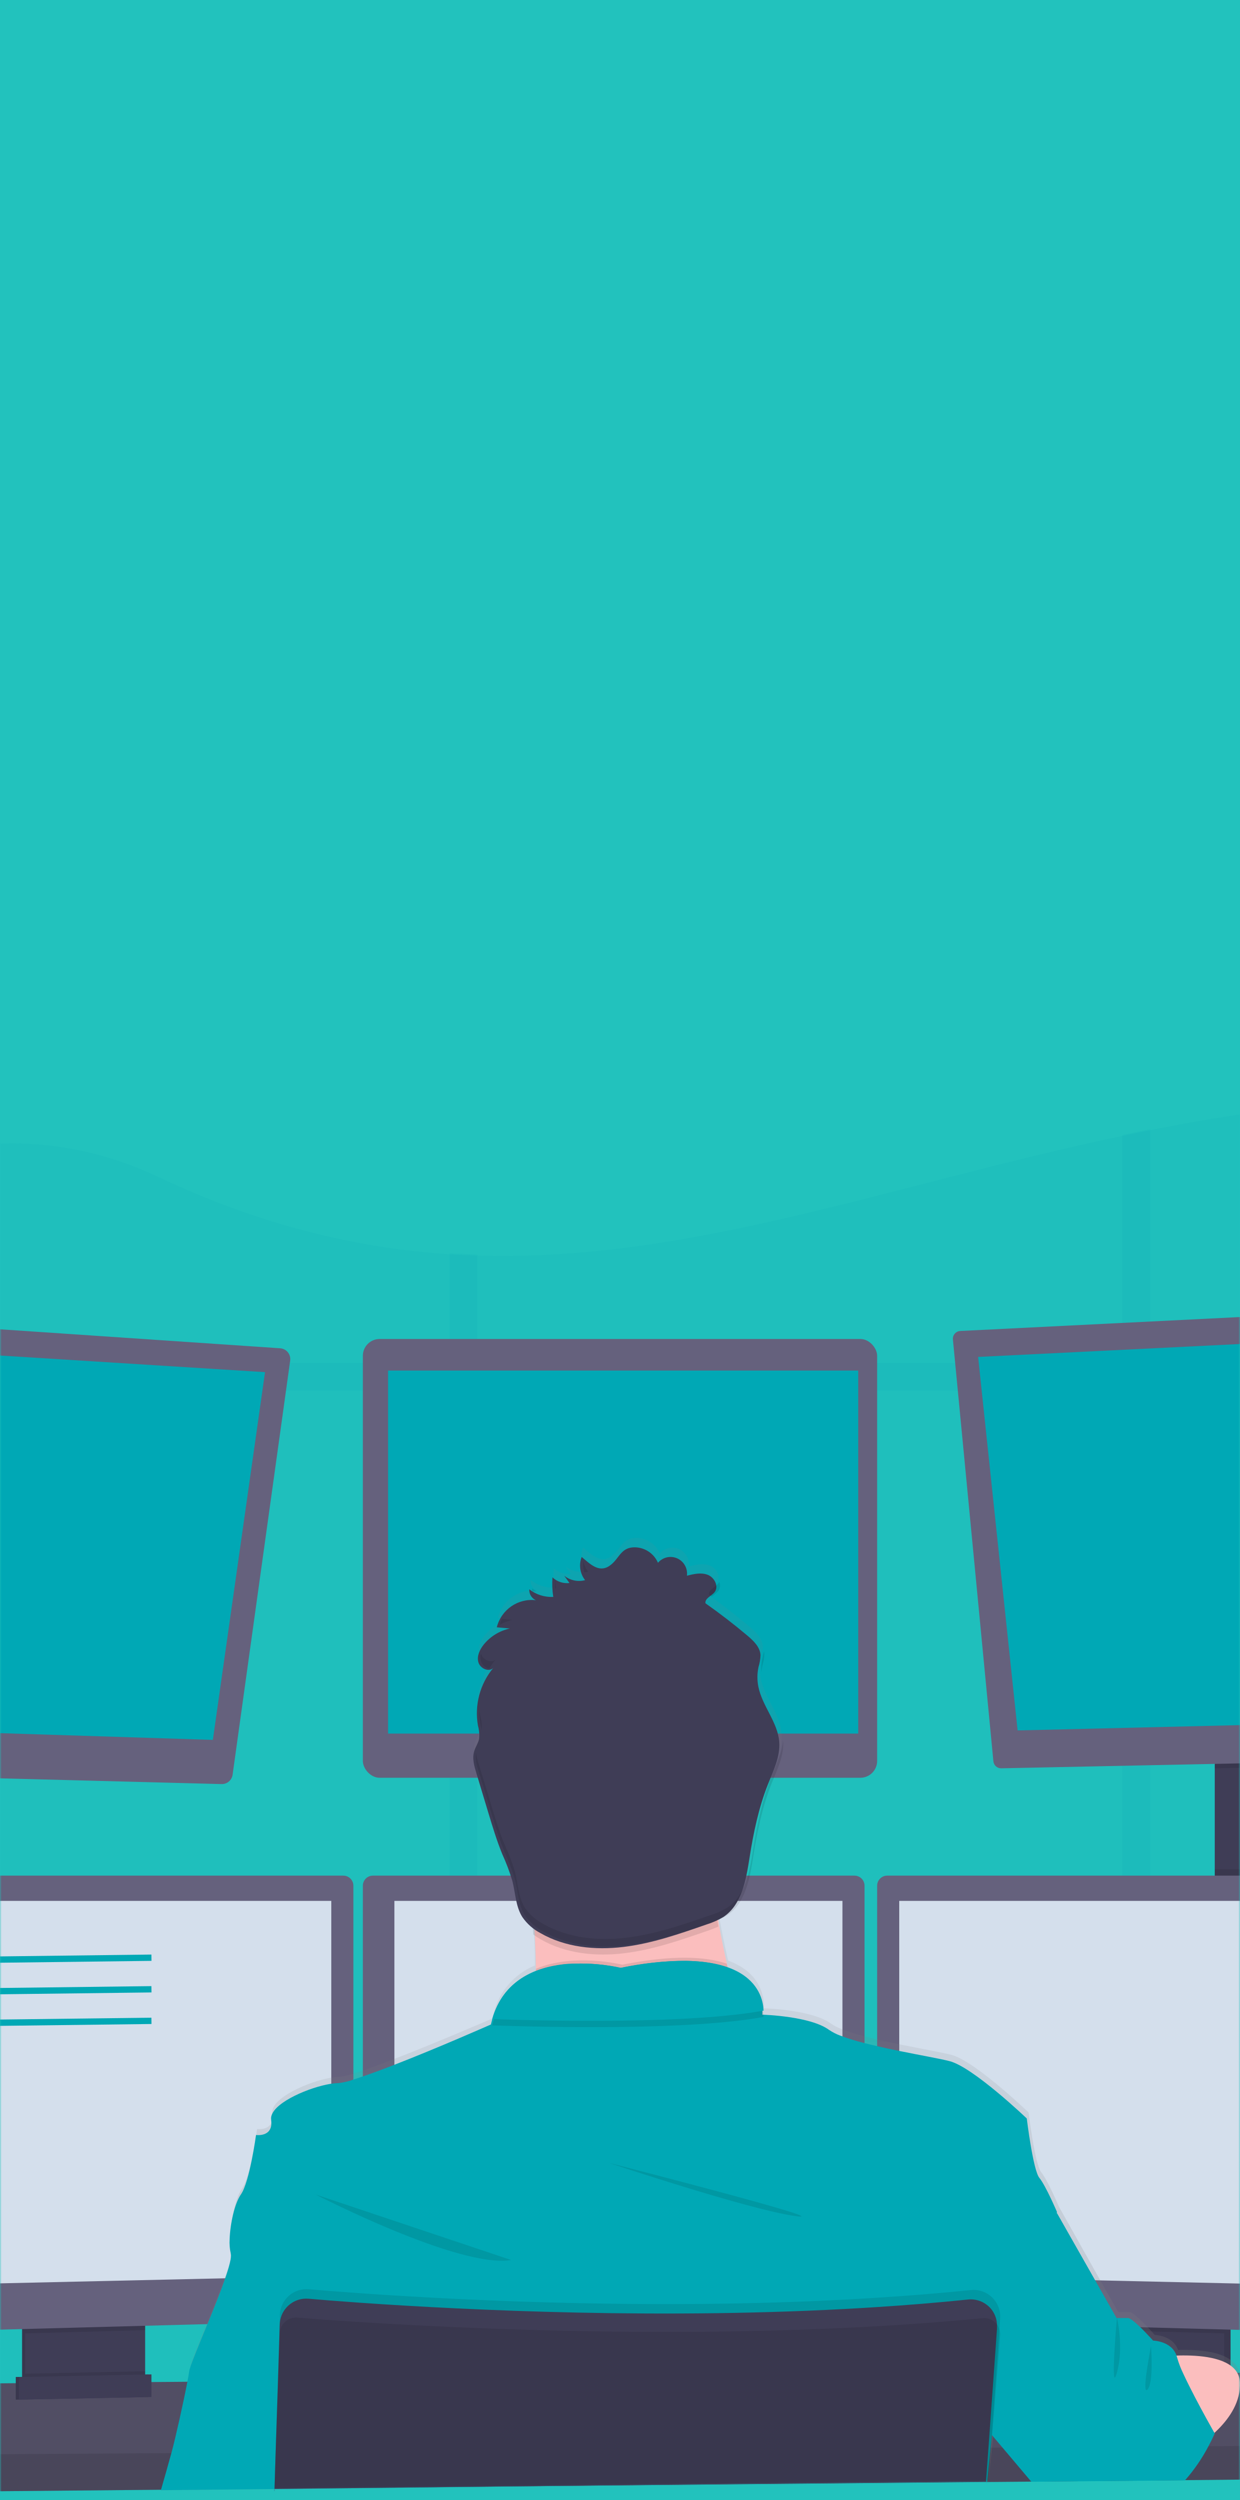
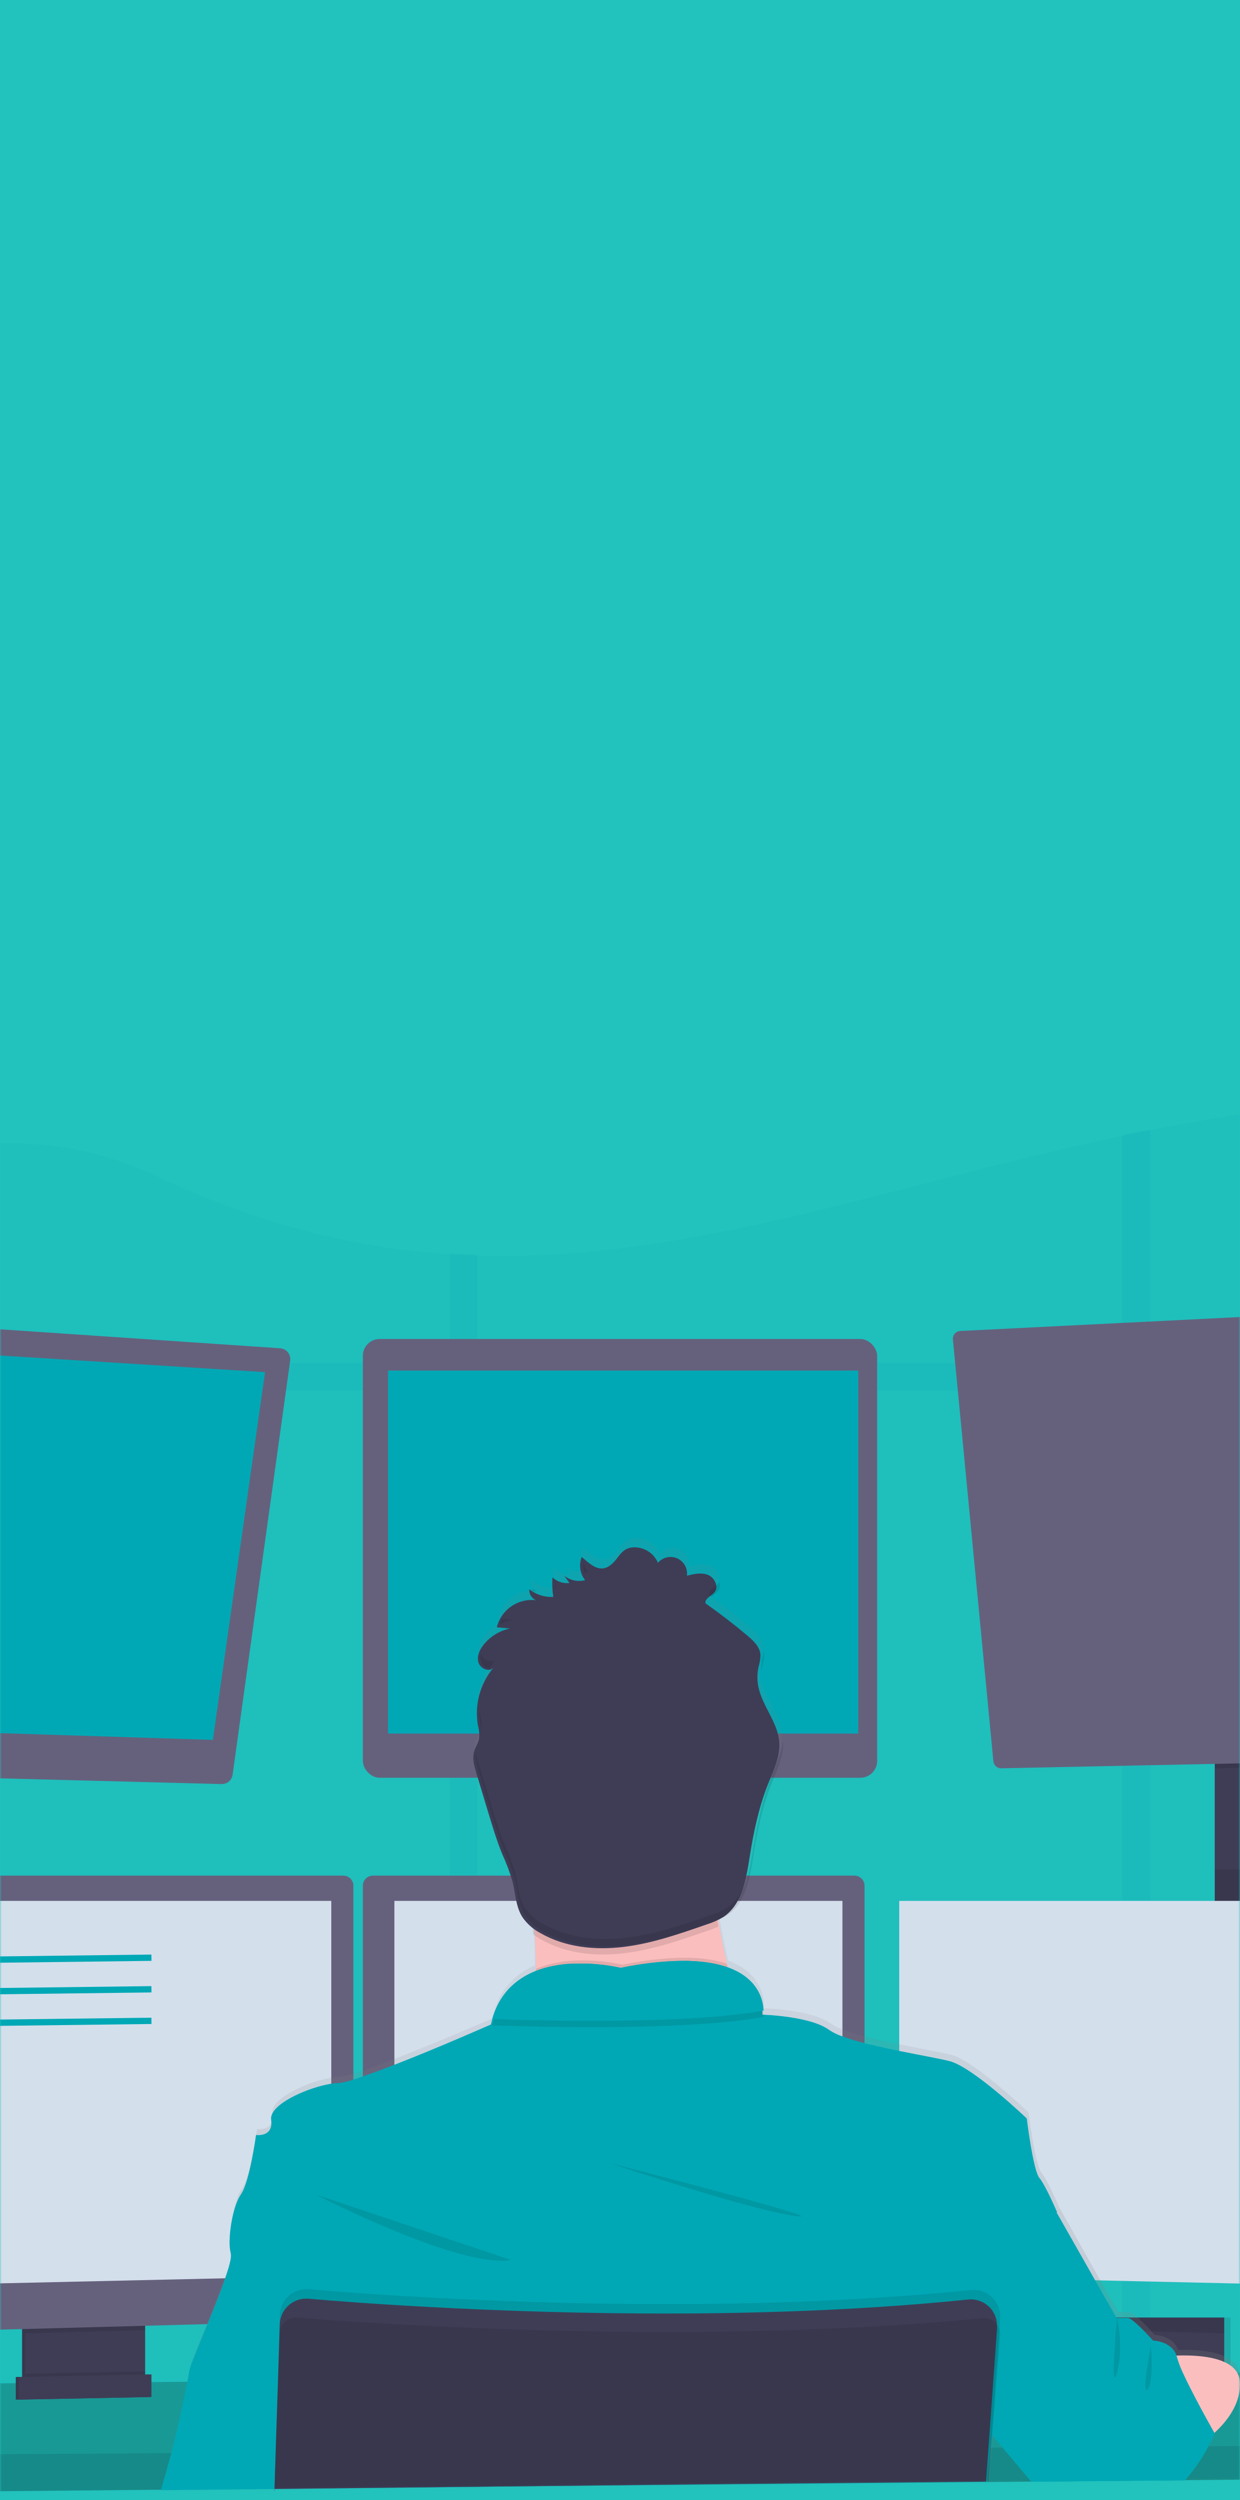
<svg xmlns="http://www.w3.org/2000/svg" xmlns:xlink="http://www.w3.org/1999/xlink" width="393px" height="792px" viewBox="0 0 393 792" version="1.1">
  <defs>
    <rect id="be-path-1" x="0" y="0" width="393" height="792" />
    <linearGradient x1="49.992%" y1="100%" x2="49.992%" y2="-0.078%" id="be-linear-gradient">
      <stop stop-color="#808080" stop-opacity="0.25" offset="0%" />
      <stop stop-color="#808080" stop-opacity="0.12" offset="54%" />
      <stop stop-color="#808080" stop-opacity="0.1" offset="100%" />
    </linearGradient>
  </defs>
  <g id="Work" stroke="none" stroke-width="1" fill="none" fill-rule="evenodd">
    <g id="Work---Desktop-HD" transform="translate(-948, -3382)">
      <g id="be" transform="translate(155, 3382)">
        <g id="Rectangle-2" transform="translate(793, 0)">
          <mask id="be-mask-1" fill="white">
            <use xlink:href="#be-path-1" />
          </mask>
          <use id="Rectangle" fill="#22C2BD" opacity="0.8" xlink:href="#be-path-1" />
          <g id="undraw_programming_2svr" mask="url(#be-mask-1)">
            <g transform="translate(-192, 347)">
              <path d="M767.309,350.542 C766.383,352.541 765.46,354.513 764.54,356.459 C763.103,359.481 761.685,362.445 760.286,365.35 C759.664,366.638 759.041,367.901 758.435,369.164 C751.571,383.213 745.163,395.639 739.72,405.858 C729.661,424.718 710.138,436.581 688.796,436.802 L567.77,438.122 L566.493,438.122 L556.119,438.233 L547.244,438.329 L520.03,438.625 L518.929,438.625 L505.075,438.777 L504.652,438.777 L419.26,439.705 L343.037,440.504 L334.171,440.6 L279.104,441.2 L279.041,441.2 L243.328,441.584 L242.944,441.584 L130.019,442.807 L96.237,443.175 C89.028,443.257 81.849,442.226 74.953,440.121 C62.952,436.488 52.166,429.646 43.757,420.331 C29.248,404.315 18.674,385.628 11.571,365.35 C10.544,362.424 9.587,359.46 8.698,356.459 C-15.89,273.181 14.085,165.74 68.034,93.84 C70.295,90.834 72.593,87.902 74.929,85.045 L74.985,84.981 C91.577,64.575 110.179,47.528 129.995,35.406 C165.11,13.889 204.015,7.828 242.282,25.891 C274.659,41.179 304.89,48.367 334.194,50.318 C337.155,50.51 340.116,50.654 343.061,50.742 C410.281,52.861 473.28,28.593 547.26,12.929 C550.205,12.305 553.158,11.69 556.135,11.106 C608.91,0.583 667.456,-4.966 737.078,6.7 C744.312,7.884 751.449,9.594 758.435,11.818 C761.504,12.809 764.463,13.875 767.309,15.016 C800.54,28.561 818.664,53.588 826.365,84.949 C827.094,87.859 827.725,90.82 828.257,93.832 C841.911,169.266 801.921,276.268 767.309,350.542 Z" id="Path" stroke="none" fill="#00A8B5" fill-rule="nonzero" opacity="0.1" />
              <g id="Group" opacity="0.1" stroke="none" stroke-width="1" fill="none" fill-rule="evenodd" transform="translate(8, 10.179)">
                <path d="M820.92,83.413 L60.106,83.413 C62.368,80.402 64.668,77.466 67.006,74.605 L67.006,74.541 L819.027,74.541 C819.757,77.439 820.388,80.397 820.92,83.413 Z" id="Path" fill="#00A8B5" fill-rule="nonzero" />
                <path d="M548.561,0.536 L548.561,428.331 L539.68,428.427 L539.68,2.362 C542.627,1.738 545.582,1.121 548.561,0.536 Z" id="Path" fill="#00A8B5" fill-rule="nonzero" />
                <path d="M335.332,40.229 L335.332,430.653 L326.459,430.749 L326.459,39.805 C329.422,39.997 332.385,40.109 335.332,40.229 Z" id="Path" fill="#00A8B5" fill-rule="nonzero" />
                <path d="M757.117,346.407 C755.679,349.434 754.26,352.402 752.86,355.311 L3.602,355.311 C2.574,352.381 1.616,349.413 0.727,346.407 L757.117,346.407 Z" id="Path" fill="#00A8B5" fill-rule="nonzero" />
              </g>
              <rect id="Rectangle" stroke="none" fill="#3F3D56" fill-rule="nonzero" x="577" y="210.179" width="15" height="49" />
-               <polygon id="Path" stroke="none" fill="#65617D" fill-rule="nonzero" points="689 427.097 689 437.551 567.785 438.676 566.493 438.7 520.423 439.127 519.321 439.143 505.319 439.263 504.904 439.263 419.546 440.059 279.429 441.37 279.309 441.37 243.684 441.708 243.301 441.716 85 443.179 85 431.118 122.221 408.602 196.904 407.975 198.499 407.967 199.026 407.959 200.622 407.935 236.479 407.637 238.082 407.629 238.593 407.621 240.189 407.613 251.686 407.517 251.99 407.509 280.355 407.267 280.586 407.267 501.92 405.386 507.337 405.345 507.88 405.345 512.013 405.305 542.053 405.056 543.649 405.032 545.125 405.016 545.891 405.016 555.234 404.943 557.085 404.919 559.567 404.903 567.346 404.831 579.69 404.726 581.285 404.71 584.062 404.694 584.581 404.694 644.191 404.179" />
              <polygon id="Path" stroke="none" fill="#000000" fill-rule="nonzero" opacity="0.2" points="689 427.097 689 437.551 567.785 438.676 566.493 438.7 520.423 439.127 519.321 439.143 505.319 439.263 504.904 439.263 419.546 440.059 279.429 441.37 279.309 441.37 243.684 441.708 243.301 441.716 85 443.179 85 431.118 122.221 408.602 196.904 407.975 198.499 407.967 199.026 407.959 200.622 407.935 236.479 407.637 238.082 407.629 238.593 407.621 240.189 407.613 251.686 407.517 251.99 407.509 280.355 407.267 280.586 407.267 501.92 405.386 507.337 405.345 507.88 405.345 512.013 405.305 542.053 405.056 543.649 405.032 545.125 405.016 545.891 405.016 555.234 404.943 557.085 404.919 559.567 404.903 567.346 404.831 579.69 404.726 581.285 404.71 584.062 404.694 584.581 404.694 644.191 404.179" />
              <path d="M237,387.179 L237,406.695 C237.001,408.582 235.903,410.301 234.18,411.11 C233.552,411.412 232.865,411.575 232.166,411.588 L204.051,412.178 C203.3,412.196 202.555,412.04 201.876,411.724 C200.122,410.929 198.998,409.194 199,407.285 L199,387.179 L237,387.179 Z" id="Path" stroke="none" fill="#3F3D56" fill-rule="nonzero" />
              <path d="M237,387.179 L237,406.695 C237.001,408.582 235.903,410.301 234.18,411.11 C233.552,411.412 232.865,411.575 232.166,411.588 L204.051,412.178 C203.3,412.196 202.555,412.04 201.876,411.724 C200.122,410.929 198.998,409.194 199,407.285 L199,387.179 L237,387.179 Z" id="Path" stroke="none" fill="#000000" fill-rule="nonzero" opacity="0.1" />
              <path d="M238,387.179 L238,406.695 C238.001,408.582 236.903,410.301 235.18,411.11 C234.552,411.412 233.865,411.575 233.166,411.588 L205.051,412.178 C204.3,412.196 203.555,412.04 202.876,411.724 C201.122,410.929 199.998,409.194 200,407.285 L200,387.179 L238,387.179 Z" id="Path" stroke="none" fill="#3F3D56" fill-rule="nonzero" />
-               <rect id="Rectangle" stroke="none" fill="#3F3D56" fill-rule="nonzero" x="544" y="387.179" width="38" height="25" />
              <rect id="Rectangle" stroke="none" fill="#000000" fill-rule="nonzero" opacity="0.1" x="544" y="387.179" width="38" height="25" />
              <rect id="Rectangle" stroke="none" fill="#3F3D56" fill-rule="nonzero" x="542" y="387.179" width="38" height="25" />
              <path d="M283.967,84.026 L265.72,215.211 C265.481,216.946 263.977,218.223 262.228,218.178 L116.129,214.387 L113.355,214.315 C112.379,214.292 111.458,213.854 110.824,213.11 C110.189,212.367 109.901,211.388 110.03,210.419 L130.515,73.091 C130.788,71.328 132.364,70.067 134.143,70.187 L280.77,80.122 C281.726,80.178 282.616,80.631 283.223,81.373 C283.83,82.114 284.1,83.076 283.967,84.026 L283.967,84.026 Z" id="Path" stroke="none" fill="#65617D" fill-rule="nonzero" />
              <polygon id="Path" stroke="none" fill="#00A8B5" fill-rule="nonzero" points="140.471 79.179 125 199.927 259.464 204.179 276 87.685" />
              <rect id="Rectangle" stroke="none" fill="#65617D" fill-rule="nonzero" x="307" y="77.179" width="163" height="139" rx="5.33" />
              <rect id="Rectangle" stroke="none" fill="#00A8B5" fill-rule="nonzero" x="315" y="87.179" width="149" height="115" />
              <polygon id="Path" stroke="none" fill="#000000" fill-rule="nonzero" opacity="0.1" points="592 210.179 592 212.9 577 213.179 577 210.179" />
              <path d="M660.995,207.468 C661.038,208.137 660.808,208.794 660.356,209.289 C659.905,209.783 659.271,210.072 658.603,210.088 L509.336,213.179 C508.05,213.206 506.962,212.233 506.841,210.95 L494.011,77.335 C493.947,76.665 494.16,75.998 494.6,75.49 C495.04,74.981 495.668,74.675 496.339,74.643 L644.473,67.263 L646.068,67.183 C647.386,67.113 648.521,68.103 648.636,69.419 L660.995,207.468 Z" id="Path" stroke="none" fill="#65617D" fill-rule="nonzero" />
-               <polygon id="Path" stroke="none" fill="#00A8B5" fill-rule="nonzero" points="502 82.862 637.552 76.179 649 197.974 514.519 201.179" />
              <polygon id="Path" stroke="none" fill="#000000" fill-rule="nonzero" opacity="0.1" points="238 387.179 238 391.168 200 392.179 200 387.179" />
              <path d="M304,250.34 L304,384.937 C303.98,386.644 302.63,388.034 300.932,388.098 L148.188,392.179 L148.148,392.179 C146.418,392.158 145.021,390.755 145,389.019 L145,250.34 C145.021,248.604 146.418,247.201 148.148,247.179 L300.852,247.179 C302.582,247.201 303.979,248.604 304,250.34 Z" id="Path" stroke="none" fill="#65617D" fill-rule="nonzero" />
              <polygon id="Path" stroke="none" fill="#D4DFEC" fill-rule="nonzero" points="155 255.179 297 255.179 297 373.974 155 377.179" />
              <rect id="Rectangle" stroke="none" fill="#000000" fill-rule="nonzero" opacity="0.1" x="577" y="245.179" width="15" height="14" />
              <polygon id="Path" stroke="none" fill="#000000" fill-rule="nonzero" opacity="0.1" points="580 387.179 580 392.179 542 391.197 542 387.179" />
-               <path d="M629,250.34 L629,389.019 C628.978,390.771 627.558,392.18 625.813,392.179 L625.813,392.179 L473.068,388.098 C471.37,388.034 470.02,386.644 470,384.937 L470,250.34 C470.021,248.604 471.418,247.201 473.147,247.179 L625.821,247.179 C627.562,247.184 628.978,248.591 629,250.34 Z" id="Path" stroke="none" fill="#65617D" fill-rule="nonzero" />
              <polygon id="Path" stroke="none" fill="#D4DFEC" fill-rule="nonzero" points="619 255.179 477 255.179 477 373.974 619 377.179" />
              <path d="M466,250.34 L466,384.937 C465.98,386.644 464.63,388.034 462.932,388.098 L310.188,392.179 L310.188,392.179 C308.443,392.18 307.022,390.771 307,389.019 L307,250.34 C307.021,248.604 308.418,247.201 310.148,247.179 L462.852,247.179 C464.582,247.201 465.979,248.604 466,250.34 Z" id="Path" stroke="none" fill="#65617D" fill-rule="nonzero" />
              <polygon id="Path" stroke="none" fill="#D4DFEC" fill-rule="nonzero" points="317 255.179 459 255.179 459 373.974 317 377.179" />
              <polygon id="Path" stroke="none" fill="#000000" fill-rule="nonzero" opacity="0.1" points="689 427.179 689 437.579 567.785 438.699 566.493 438.723 520.423 439.147 519.321 439.163 505.319 439.283 504.904 439.283 419.546 440.075 279.429 441.379 279.309 441.379 243.684 441.715 243.301 441.723 85 443.179 85 431.179 246.58 430.115 246.963 430.115 279.668 429.891 279.82 429.891 505.686 428.395 505.917 428.395 506.053 428.387 506.428 428.387 510.25 428.363 511.414 428.363 570.849 427.963 574.36 427.947 575.142 427.939" />
              <circle id="Oval" stroke="none" fill="#FBBEBE" fill-rule="nonzero" cx="389" cy="218.179" r="41" />
              <path d="M243,441.899 C243,441.811 243.048,441.715 243.08,441.619 C243.879,438.747 245.301,433.891 246.363,430.01 C246.499,429.53 246.627,429.058 246.747,428.61 C247.921,424.233 250.206,413.984 251.476,407.592 C251.924,405.343 252.275,403.591 252.347,402.711 C252.507,401.359 254.912,395.574 257.636,388.925 C259.545,384.253 261.63,379.148 263.156,374.844 C264.155,372.287 264.938,369.651 265.497,366.963 C265.617,366.401 265.617,365.82 265.497,365.259 C265.257,364.344 265.128,363.404 265.113,362.458 L265.113,362.458 C264.93,357.498 266.408,349.657 268.693,346.368 C271.489,342.368 273.486,327.438 273.486,327.438 C273.486,327.438 277.624,328.038 278.279,324.614 C278.349,324.245 278.375,323.869 278.359,323.494 C278.358,323.196 278.333,322.9 278.287,322.606 C277.576,317.613 290.047,312.301 297.061,311.156 C297.853,311.021 298.655,310.946 299.458,310.932 C301.162,310.747 302.838,310.36 304.451,309.78 C305.197,309.551 305.996,309.284 306.848,308.98 C309.788,307.988 313.303,306.676 317.034,305.236 C331.062,299.787 348.047,292.434 348.047,292.434 C348.167,291.866 348.303,291.322 348.454,290.786 C350.156,283.945 355.005,278.322 361.516,275.64 L361.516,275.64 C361.516,275.112 361.516,274.576 361.516,274.04 C361.516,271.28 361.397,268.44 361.277,265.607 C361.277,265.055 361.229,264.503 361.197,263.951 C361.197,263.791 361.197,263.623 361.197,263.463 C361.197,263.303 361.197,263.183 361.197,263.047 C361.197,262.487 361.141,261.927 361.109,261.375 L360.965,261.263 C359.738,260.334 358.683,259.197 357.849,257.902 C357.385,257.146 357.005,256.341 356.715,255.502 C355.716,252.79 355.485,249.765 354.814,246.901 L354.67,246.309 C353.796,243.419 352.728,240.591 351.474,237.844 C349.709,233.508 348.351,229.043 347,224.523 C346.18,221.786 345.352,219.045 344.516,216.298 L343.254,212.105 C343.014,211.305 342.774,210.505 342.591,209.705 L342.591,209.705 C342.501,209.335 342.432,208.962 342.383,208.585 C342.159,207.357 342.224,206.094 342.575,204.896 C342.885,204.079 343.237,203.278 343.629,202.496 C343.796,202.141 343.93,201.772 344.029,201.392 L344.029,201.392 C344.055,201.308 344.076,201.222 344.092,201.136 C344.149,200.851 344.179,200.562 344.18,200.272 C344.153,199.222 344.013,198.179 343.765,197.159 C343.76,197.147 343.76,197.132 343.765,197.119 C343.755,197.047 343.742,196.975 343.725,196.903 C343.582,196.11 343.486,195.308 343.437,194.503 C343.156,190.171 344.118,185.848 346.21,182.046 L346.361,181.758 C346.802,180.985 347.293,180.242 347.831,179.533 L347.831,179.533 C348.079,179.197 348.335,178.877 348.63,178.557 C347.512,179.629 345.674,179.157 344.636,178.005 C344.464,177.825 344.316,177.623 344.196,177.405 C344.127,177.289 344.066,177.169 344.013,177.045 C343.973,176.949 343.941,176.845 343.909,176.741 C343.35,174.781 344.324,172.693 345.602,171.1 C346.862,169.55 348.422,168.27 350.188,167.34 L350.188,167.34 C350.291,167.278 350.398,167.222 350.508,167.172 C351.186,166.831 351.891,166.547 352.617,166.324 L352.617,166.324 C353.044,166.182 353.479,166.065 353.919,165.972 L350.955,165.7 L349.757,165.588 C350.977,160.74 355.163,157.221 360.142,156.859 L361.005,156.859 C361.425,156.865 361.844,156.9 362.259,156.963 C360.899,156.366 360.054,154.983 360.142,153.498 C362.234,155.138 364.828,156.003 367.484,155.947 L367.788,155.947 C367.65,155.08 367.559,154.207 367.516,153.33 L367.516,153.33 C367.436,152.142 367.436,150.95 367.516,149.762 C368.965,151.138 370.949,151.801 372.933,151.57 L371.271,149.25 C372.752,150.433 374.622,151.018 376.512,150.89 L376.895,150.85 C377.217,150.816 377.535,150.755 377.846,150.666 L377.918,150.666 C377.766,150.474 377.63,150.274 377.494,150.066 L377.446,149.97 C377.114,149.447 376.846,148.885 376.648,148.298 C376.568,148.07 376.504,147.838 376.456,147.602 L376.456,147.602 C376.107,146.147 376.233,144.619 376.815,143.241 C379.396,145.401 382.224,148.354 385.603,146.122 C388.983,143.889 389.094,139.793 394.391,140.209 C397.356,140.489 399.932,142.366 401.11,145.105 C402.642,143.372 405.106,142.809 407.237,143.705 C409.332,144.7 410.574,146.908 410.337,149.218 C412.534,148.666 414.899,148.122 417.008,148.954 C419.117,149.786 420.475,152.482 419.277,154.283 C419.244,154.339 419.207,154.392 419.165,154.443 C418.182,155.715 416.009,156.411 416.241,158.011 L416.576,158.251 L417.615,159.003 C421.689,161.947 425.657,165.041 429.519,168.284 C431.5,169.948 433.609,171.949 433.745,174.549 C433.769,175.187 433.704,175.825 433.553,176.445 L433.553,176.445 C433.425,177.069 433.249,177.693 433.114,178.317 C432.772,179.907 432.68,181.54 432.842,183.158 L432.842,183.158 C432.898,183.63 432.97,184.094 433.058,184.566 C434.28,190.751 439.217,195.855 439.705,202.168 L439.705,202.616 C439.734,203.291 439.715,203.968 439.649,204.64 C439.281,208.481 437.508,212.169 436.07,215.842 C435.982,216.066 435.894,216.29 435.814,216.514 C433.042,223.714 431.444,231.387 430.222,239.044 C429.827,241.761 429.294,244.455 428.624,247.117 C427.895,250.163 426.507,253.012 424.557,255.462 C423.778,256.383 422.875,257.191 421.873,257.862 C421.199,258.295 420.491,258.672 419.756,258.99 C419.756,258.99 419.756,258.99 419.756,259.038 C419.844,259.527 419.916,260.015 420.004,260.503 C420.052,260.759 420.092,261.015 420.14,261.303 L420.14,261.303 C420.136,261.319 420.136,261.335 420.14,261.351 C420.811,265.135 421.578,268.84 422.384,272.36 L422.792,274.112 C432.858,277.753 434.048,285.209 434.12,288.066 C434.149,288.447 434.149,288.829 434.12,289.21 C434.12,289.21 449.299,289.61 455.291,294.01 C456.411,294.772 457.621,295.39 458.894,295.851 C461.31,296.765 463.778,297.537 466.284,298.163 C467.57,298.499 468.912,298.827 470.278,299.147 C472.675,299.699 475.216,300.235 477.668,300.747 C484.211,302.067 490.371,303.148 493.494,303.948 C500.948,305.836 517.996,322.206 517.996,322.206 C517.996,322.206 519.994,338.72 521.991,341.128 C523.988,343.536 527.583,352.001 527.583,352.001 L540.797,375.532 L546.389,385.429 L549.984,385.429 C550.48,385.429 551.454,386.133 552.549,387.109 C553.499,387.957 554.554,389.013 555.481,389.973 L557.015,391.614 L557.973,392.678 C557.973,392.678 563.781,392.822 565.355,397.422 C570.085,397.286 575.893,397.598 579.959,399.423 C580.514,399.667 581.048,399.956 581.557,400.287 C583.243,401.265 584.441,402.908 584.856,404.815 C584.937,405.194 584.986,405.58 585,405.967 C585,406.423 585,406.879 585,407.327 C584.712,413.384 580.774,418.425 577.155,421.817 L577.41,422.273 C577.41,422.273 577.291,422.561 577.059,423.073 C576.995,423.225 576.915,423.393 576.827,423.585 L576.827,423.585 C576.356,424.593 575.605,426.106 574.622,427.874 C572.537,431.701 569.968,435.243 566.977,438.411 L566.745,438.651 L520.617,439.075 L520.481,438.915 L511.533,428.226 L507.084,422.913 L506.948,422.745 L506.82,424.017 L506.388,428.258 L505.35,438.507 L505.294,439.019 L505.294,439.155 L505.174,440.339 L505.262,439.155 L505.03,439.155 L419.548,439.955 L279.246,441.507 L279.246,442.179 L279.134,442.179 L279.134,441.507 L243.383,441.891 L243,441.899 Z" id="Path" stroke="none" fill="url(#be-linear-gradient)" fill-rule="nonzero" />
              <path d="M430,301.926 C430,301.926 350.962,311.496 358.508,301.926 C361.241,298.465 361.995,288.209 361.844,276.526 C361.797,272.977 361.669,269.301 361.487,265.64 C360.613,248.095 358.508,230.949 358.508,230.949 C358.508,230.949 427.617,198.252 419.673,224.171 C416.496,234.642 417.537,249.347 419.951,263.152 C420.658,267.179 421.477,271.127 422.334,274.875 C424.428,284.018 426.987,293.046 430,301.926 L430,301.926 Z" id="Path" stroke="none" fill="#FBBEBE" fill-rule="nonzero" />
              <path d="M430,301.952 C430,301.952 350.962,311.464 358.508,301.952 C361.241,298.511 361.995,288.317 361.844,276.704 C373.895,271.567 389.226,275.396 389.226,275.396 C405.367,272.185 415.717,272.811 422.334,275.063 C424.428,284.15 426.987,293.125 430,301.952 L430,301.952 Z" id="Path" stroke="none" fill="#000000" fill-rule="nonzero" opacity="0.1" />
              <path d="M278.852,442.179 L278.852,441.507 L419.052,439.976 L504.472,439.175 L504.711,439.175 L504.623,440.361 L504.743,439.175 L504.895,439.175 L504.895,439.039 L505.988,428.264 L506.404,424.186 L506.531,422.912 L506.643,421.846 L511.577,405.335 L516.51,388.847 L520.661,374.963 L527,353.749 C527,353.749 523.408,345.337 521.412,342.934 C519.416,340.53 517.42,324.107 517.42,324.107 C517.42,324.107 500.384,307.82 492.936,305.945 C489.815,305.144 483.652,304.078 477.105,302.74 C474.655,302.244 472.14,301.715 469.721,301.138 C468.356,300.826 467.015,300.497 465.729,300.169 C463.228,299.542 460.763,298.777 458.345,297.877 C457.077,297.415 455.871,296.799 454.753,296.043 C448.885,291.725 434.18,291.236 433.613,291.236 L433.613,291.236 C433.612,291.217 433.612,291.198 433.613,291.18 L433.613,291.108 C433.634,290.771 433.634,290.434 433.613,290.098 C433.613,289.778 433.613,289.401 433.541,288.977 C433.541,288.848 433.541,288.712 433.486,288.576 C433.446,288.288 433.398,287.983 433.326,287.663 C433.302,287.52 433.27,287.378 433.23,287.238 C432.999,286.273 432.664,285.335 432.232,284.442 C432.176,284.314 432.104,284.178 432.041,284.05 C431.649,283.31 431.195,282.605 430.683,281.943 C430.58,281.806 430.468,281.662 430.348,281.526 C429.694,280.752 428.967,280.044 428.177,279.411 C427.961,279.243 427.738,279.066 427.506,278.906 C427.377,278.801 427.241,278.705 427.099,278.618 L426.389,278.153 L425.726,277.769 C425.143,277.448 424.528,277.136 423.858,276.839 C423.65,276.743 423.427,276.655 423.203,276.567 C422.98,276.479 422.629,276.343 422.333,276.23 L422.285,276.23 L421.686,275.99 C421.231,275.838 420.768,275.702 420.281,275.565 L419.539,275.373 L418.741,275.189 L417.942,275.021 C417.144,274.86 416.29,274.716 415.396,274.604 L414.486,274.492 L413.552,274.396 L412.586,274.316 L411.213,274.236 L409.616,274.179 C402.574,274.179 395.552,274.928 388.668,276.415 C383.886,275.347 378.987,274.894 374.091,275.069 L373.397,275.069 L372.598,275.117 L372.087,275.117 L371.057,275.213 C370.714,275.213 370.363,275.285 370.02,275.333 C369.676,275.381 369.317,275.421 368.974,275.477 L368.447,275.565 C367.928,275.654 367.401,275.75 366.85,275.862 C366.675,275.894 366.499,275.934 366.323,275.982 C365.629,276.134 364.934,276.319 364.248,276.527 C363.905,276.623 363.561,276.735 363.218,276.855 C363.042,276.903 362.875,276.967 362.707,277.032 L362.196,277.216 L361.693,277.416 L361.095,277.656 C360.791,277.785 360.496,277.921 360.2,278.065 C360.033,278.137 359.865,278.217 359.705,278.305 C359.546,278.393 359.378,278.466 359.226,278.554 C357.421,279.49 355.753,280.67 354.269,282.063 L353.862,282.455 L353.463,282.864 C353.327,283 353.199,283.144 353.071,283.288 C352.551,283.859 352.066,284.461 351.619,285.091 C351.491,285.259 351.371,285.428 351.251,285.604 C350.745,286.354 350.286,287.135 349.878,287.943 C349.774,288.135 349.679,288.336 349.583,288.528 C348.931,289.881 348.397,291.289 347.986,292.734 C347.837,293.268 347.701,293.802 347.579,294.336 C347.579,294.336 330.679,301.819 316.66,307.235 C312.932,308.677 309.42,309.983 306.482,310.968 C305.628,311.256 304.829,311.521 304.087,311.769 C302.476,312.354 300.801,312.741 299.097,312.923 C298.295,312.936 297.494,313.011 296.703,313.147 C290.26,314.197 279.219,318.755 278.014,323.33 C277.916,323.695 277.889,324.076 277.934,324.451 C277.934,324.451 277.934,324.507 277.934,324.539 C278.733,330.147 273.144,329.346 273.144,329.346 C273.144,329.346 271.149,344.167 268.354,348.173 C266.335,351.057 264.954,357.49 264.778,362.345 L264.778,362.345 C264.678,363.858 264.796,365.377 265.129,366.856 C265.129,366.896 265.129,366.936 265.129,366.968 C265.449,368.042 264.682,370.974 263.381,374.731 C261.968,378.857 259.908,383.984 257.928,388.823 C254.943,396.13 252.133,402.763 251.957,404.221 C251.885,404.87 251.678,406.032 251.39,407.53 C250.225,413.635 247.638,425.259 246.361,429.962 C245.411,433.471 244.03,438.278 243.08,441.579 C243.08,441.675 243.024,441.771 243,441.859 L278.788,441.507 L278.788,442.179 L278.9,442.179 L278.852,442.179 Z" id="Path" stroke="none" fill="#00A8B5" fill-rule="nonzero" />
              <path d="M292,348.179 C292,348.179 337.6,371.745 354,368.949 L292,348.179 Z" id="Path" stroke="none" fill="#000000" fill-rule="nonzero" opacity="0.1" />
              <path d="M385,338.179 C385,338.179 429.286,352.969 444.048,355.023 C458.81,357.078 385,338.179 385,338.179 Z" id="Path" stroke="none" fill="#000000" fill-rule="nonzero" opacity="0.1" />
              <path d="M434,291.945 C410.735,296.18 366.933,295.268 348,294.626 C354.939,270.038 388.778,278.398 388.778,278.398 C430.663,270.134 433.872,287.281 434,291.945 Z" id="Path" stroke="none" fill="#000000" fill-rule="nonzero" opacity="0.1" />
              <path d="M434,289.945 C410.735,294.18 366.933,293.268 348,292.626 C354.939,268.038 388.778,276.398 388.778,276.398 C430.663,268.134 433.872,285.281 434,289.945 Z" id="Path" stroke="none" fill="#00A8B5" fill-rule="nonzero" />
              <path d="M557,399.894 C557,399.894 584.447,395.679 584.985,407.722 C585.524,419.765 570.989,428.179 570.989,428.179 L557,399.894 Z" id="Path" stroke="none" fill="#FBBEBE" fill-rule="nonzero" />
              <path d="M419.689,263.314 C418.518,263.839 417.321,264.304 416.103,264.706 C407.512,267.682 398.85,270.683 389.805,271.771 C380.76,272.859 371.269,271.899 363.379,267.37 C362.551,266.9 361.752,266.379 360.988,265.81 C360.112,248.207 358,231.005 358,231.005 C358,231.005 427.331,198.199 419.362,224.204 C416.19,234.709 417.266,249.463 419.689,263.314 Z" id="Path" stroke="none" fill="#000000" fill-rule="nonzero" opacity="0.1" />
              <path d="M377.441,153.574 C375.141,154.186 372.69,153.666 370.829,152.173 L372.482,154.486 C370.51,154.715 368.539,154.056 367.094,152.685 C366.944,154.756 367.03,156.837 367.349,158.888 C364.614,159.021 361.921,158.17 359.751,156.487 C359.665,157.966 360.502,159.343 361.849,159.937 C356.166,159.253 350.861,162.921 349.452,168.509 L353.601,168.893 C350.341,169.594 347.415,171.392 345.304,173.991 C344.033,175.592 343.063,177.641 343.619,179.594 C344.176,181.547 346.862,182.795 348.324,181.403 C344.114,186.464 342.339,193.14 343.476,199.643 C343.854,201.012 343.977,202.439 343.842,203.853 C343.58,205.173 342.753,206.318 342.34,207.606 C341.545,209.944 342.3,212.481 343.008,214.81 L346.735,227.151 C348.086,231.609 349.429,236.075 351.193,240.389 C352.442,243.117 353.504,245.927 354.371,248.801 C355.373,252.675 355.412,256.917 357.55,260.302 C359.015,262.433 360.974,264.172 363.256,265.369 C371.115,269.899 380.612,270.859 389.608,269.771 C398.603,268.682 407.234,265.681 415.792,262.704 C417.694,262.127 419.519,261.32 421.228,260.302 C427.148,256.397 428.467,248.409 429.572,241.374 C430.804,233.53 432.449,225.703 435.365,218.323 C437.098,213.929 439.339,209.471 438.957,204.765 C438.472,198.514 433.561,193.448 432.345,187.301 C431.938,185.247 431.957,183.129 432.401,181.082 C432.778,179.863 432.989,178.597 433.029,177.321 C432.894,174.744 430.796,172.759 428.825,171.102 C424.55,167.506 420.136,164.107 415.586,160.905 C415.355,159.304 417.517,158.616 418.494,157.352 C419.877,155.567 418.446,152.733 416.348,151.901 C414.251,151.069 411.898,151.613 409.713,152.165 C410.005,149.852 408.754,147.619 406.637,146.676 C404.519,145.732 402.038,146.301 400.534,148.075 C399.352,145.345 396.788,143.481 393.843,143.209 C388.574,142.793 388.471,146.851 385.102,149.084 C381.732,151.317 378.951,148.372 376.36,146.227 C375.391,148.694 375.803,151.495 377.441,153.574 L377.441,153.574 Z" id="Path" stroke="none" fill="#3F3D56" fill-rule="nonzero" />
              <path d="M577,423.858 C577,423.858 576.287,425.552 574.972,428.004 C572.984,431.777 570.564,435.307 567.76,438.524 L567.544,438.756 L566.245,438.756 L519.973,439.179 L518.867,439.179 L518.73,439.02 L509.755,428.404 L506.373,424.402 L506.237,424.234 L505.948,423.898 L505.788,423.707 L505.579,423.459 L499,415.679 L501.404,405.694 L505.499,388.871 L505.604,388.463 L506.405,385.268 L506.974,382.872 L508.881,375.059 L515.421,348.179 L527.041,354.171 L539.294,375.738 L545.874,387.321 L549.48,387.321 C550.161,387.321 551.724,388.631 553.295,390.141 C553.856,390.676 554.417,391.243 554.897,391.738 C556.324,393.208 557.454,394.47 557.454,394.47 C557.454,394.47 563.296,394.598 564.867,399.183 C564.948,399.405 565.015,399.632 565.067,399.862 C565.589,401.664 566.267,403.418 567.095,405.102 C568.129,407.347 569.427,409.895 570.741,412.443 C573.185,417.116 575.67,421.566 576.583,423.179 L576.695,423.379 L577,423.858 Z" id="Path" stroke="none" fill="#00A8B5" fill-rule="nonzero" />
              <path d="M508.978,387.501 L508.898,388.646 L508.898,388.726 L508.762,390.568 L507.698,405.393 L506.41,423.254 L506.041,428.284 L505.241,439.048 L505.241,439.184 L419.62,439.985 L279.112,441.507 L279.112,442.179 L279,442.179 L279,441.507 L279,441.282 L279.36,429.781 L280.048,407.307 L280.64,388.254 L280.696,386.355 C280.767,384.04 281.786,381.856 283.515,380.315 C285.243,378.774 287.529,378.013 289.835,378.21 C293.612,378.53 298.517,378.923 304.382,379.339 L306.783,379.516 C340.656,381.87 403.255,384.914 466.423,381.117 C467.752,381.045 469.088,380.965 470.424,380.869 C480.219,380.252 490.005,379.459 499.696,378.466 C502.176,378.206 504.643,379.059 506.435,380.795 C508.226,382.531 509.157,384.971 508.978,387.461 L508.978,387.501 Z" id="Path" stroke="none" fill="#000000" fill-rule="nonzero" opacity="0.1" />
              <path d="M279,442.147 L279,441.472 L418.979,439.938 L504.264,439.134 L504.503,439.134 L504.503,438.998 L505.3,428.199 L505.643,423.378 L506.95,405.21 L507.978,390.828 L507.978,390.474 C508.025,389.811 507.996,389.145 507.89,388.49 C507.895,388.463 507.895,388.436 507.89,388.409 C507.671,387.053 507.124,385.773 506.296,384.681 C504.512,382.374 501.673,381.159 498.788,381.467 C489.136,382.463 479.388,383.259 469.632,383.877 C468.301,383.974 466.969,384.054 465.646,384.127 C402.727,387.895 340.373,384.842 306.634,382.52 L304.243,382.343 C298.4,381.925 293.514,381.539 289.752,381.21 C285.466,380.845 281.599,383.804 280.793,388.064 C280.713,388.499 280.665,388.939 280.65,389.381 L280.108,407.187 L279.367,429.741 L279.016,441.28 L279.016,441.505 L279.016,442.179 L279,442.147 Z" id="Path" stroke="none" fill="#3F3D56" fill-rule="nonzero" />
              <path d="M508.987,392.859 L508.003,405.119 L506.54,423.393 L506.172,427.968 L505.372,438.212 L505.324,438.724 L505.324,438.86 L505.324,438.86 L505.204,440.044 L505.292,438.86 L505.06,438.86 L419.483,439.66 L279,441.179 L279,440.956 L279.392,429.471 L280.192,407.03 L280.704,392.115 C280.755,390.391 281.676,388.81 283.151,387.916 C284.057,387.361 285.115,387.109 286.174,387.196 C287.854,387.332 289.917,387.492 292.324,387.668 C296.235,387.956 301.058,388.292 306.673,388.644 C317.07,389.3 330.114,390.004 345.063,390.579 C386.652,392.179 442.797,392.715 496.127,388.044 C498.526,387.836 501.005,387.604 503.429,387.372 C504.388,387.277 505.354,387.46 506.212,387.9 C506.455,388.021 506.685,388.166 506.9,388.332 C507.596,388.837 508.147,389.515 508.499,390.299 C508.581,390.456 508.648,390.619 508.699,390.787 C508.939,391.45 509.038,392.156 508.987,392.859 Z" id="Path" stroke="none" fill="#000000" fill-rule="nonzero" opacity="0.1" />
              <path d="M238,404.179 L238,406.866 C238.001,408.86 236.903,410.676 235.18,411.531 L202.876,412.179 C201.122,411.339 199.998,409.506 200,407.489 L200,404.963 L238,404.179 Z" id="Path" stroke="none" fill="#000000" fill-rule="nonzero" opacity="0.1" />
              <polygon id="Path" stroke="none" fill="#3F3D56" fill-rule="nonzero" points="239 412.352 197 413.179 197 406.007 239 405.179" />
              <polygon id="Path" stroke="none" fill="#000000" fill-rule="nonzero" opacity="0.1" points="239 412.352 197 413.179 197 406.007 239 405.179" />
              <polygon id="Path" stroke="none" fill="#3F3D56" fill-rule="nonzero" points="240 412.352 198 413.179 198 406.007 240 405.179" />
              <g id="Group" opacity="0.1" stroke="none" stroke-width="1" fill="none" fill-rule="evenodd" transform="translate(342, 147.179)">
                <path d="M36.398,3.714 C35.618,2.7 35.1,1.51 34.89,0.248 C34.697,1.481 34.812,2.743 35.225,3.922 C35.621,3.885 36.014,3.816 36.398,3.714 Z" id="Path" fill="#000000" fill-rule="nonzero" />
                <path d="M26.259,9.017 C26.108,8.038 26.01,7.052 25.964,6.062 C25.964,7.045 25.964,8.035 25.964,9.025 L26.259,9.017 Z" id="Path" fill="#000000" fill-rule="nonzero" />
                <path d="M91.328,35.67 C91.372,34.958 91.468,34.251 91.615,33.553 C91.993,32.339 92.207,31.079 92.254,29.808 C92.236,29.522 92.193,29.239 92.126,28.961 C91.99,29.696 91.775,30.431 91.615,31.157 C91.296,32.639 91.199,34.16 91.328,35.67 Z" id="Path" fill="#000000" fill-rule="nonzero" />
                <path d="M74.721,10.99 L75.591,11.621 C76.325,11.09 77.011,10.497 77.643,9.848 C78.255,9.002 78.37,7.895 77.947,6.941 C77.867,7.123 77.765,7.295 77.643,7.452 C76.661,8.714 74.49,9.409 74.721,10.99 Z" id="Path" fill="#000000" fill-rule="nonzero" />
                <path d="M9.118,18.674 C8.826,19.256 8.594,19.866 8.423,20.495 C9.672,19.797 11.017,19.289 12.415,18.985 L9.118,18.674 Z" id="Path" fill="#000000" fill-rule="nonzero" />
                <path d="M20.127,9.984 C19.603,9.695 19.101,9.366 18.626,9.001 C18.606,9.317 18.63,9.635 18.698,9.944 C19.175,9.921 19.653,9.934 20.127,9.984 Z" id="Path" fill="#000000" fill-rule="nonzero" />
                <path d="M98.186,57.043 C97.858,60.917 96.054,64.647 94.593,68.321 C91.663,75.685 90.01,83.496 88.773,91.331 C87.663,98.352 86.377,106.323 80.39,110.213 C78.679,111.235 76.847,112.04 74.937,112.609 C66.33,115.588 57.652,118.575 48.59,119.661 C39.528,120.748 30.019,119.797 22.115,115.277 C19.824,114.08 17.856,112.345 16.383,110.221 C14.251,106.842 14.211,102.609 13.189,98.743 C12.318,95.873 11.251,93.066 9.996,90.341 C8.231,86.044 6.874,81.555 5.525,77.139 C4.274,73.033 3.026,68.925 1.78,64.815 C1.37,63.578 1.066,62.309 0.87,61.021 C0.559,63.065 1.166,65.206 1.78,67.211 C3.026,71.327 4.274,75.435 5.525,79.535 C6.874,83.983 8.231,88.44 9.996,92.737 C11.251,95.462 12.318,98.269 13.189,101.14 C14.195,105.005 14.235,109.238 16.383,112.617 C17.856,114.741 19.824,116.476 22.115,117.673 C30.019,122.193 39.552,123.144 48.59,122.058 C57.628,120.971 66.298,117.984 74.937,115.005 C76.847,114.436 78.679,113.631 80.39,112.609 C86.338,108.719 87.663,100.748 88.773,93.728 C90.01,85.892 91.663,78.081 94.593,70.717 C96.333,66.34 98.585,61.891 98.202,57.187 C98.202,57.139 98.186,57.091 98.186,57.043 Z" id="Path" fill="#000000" fill-rule="nonzero" />
                <path d="M2.627,53.952 C2.627,53.952 2.627,53.896 2.627,53.864 C2.771,52.456 2.646,51.033 2.259,49.671 C2.1,48.795 1.996,47.909 1.948,47.02 C1.856,48.709 1.961,50.402 2.259,52.067 C2.387,52.69 2.531,53.321 2.627,53.952 Z" id="Path" fill="#000000" fill-rule="nonzero" />
                <path d="M5.062,34.416 C5.676,33.384 6.373,32.404 7.146,31.485 C5.685,32.883 2.986,31.637 2.419,29.696 C2.21,30.481 2.21,31.307 2.419,32.092 C2.819,33.285 3.828,34.172 5.062,34.416 L5.062,34.416 Z" id="Path" fill="#000000" fill-rule="nonzero" />
              </g>
              <path d="M546,387.179 C546,387.179 548.25,396.493 546,404.591 C543.75,412.69 546,387.179 546,387.179 Z" id="Path" stroke="none" fill="#000000" fill-rule="nonzero" opacity="0.1" />
              <path d="M556.802,396.179 C556.802,396.179 557.698,407.911 555.677,409.992 C553.656,412.073 556.802,396.179 556.802,396.179 Z" id="Path" stroke="none" fill="#000000" fill-rule="nonzero" opacity="0.1" />
              <path d="M159,274.179 L240,273.179" id="Path" stroke="#00A8B5" stroke-width="2" fill="none" />
              <path d="M159,284.174 L240,283.184" id="Path" stroke="#00A8B5" stroke-width="2" fill="none" />
              <path d="M159,294.179 L240,293.179" id="Path" stroke="#00A8B5" stroke-width="2" fill="none" />
            </g>
          </g>
        </g>
      </g>
    </g>
  </g>
</svg>